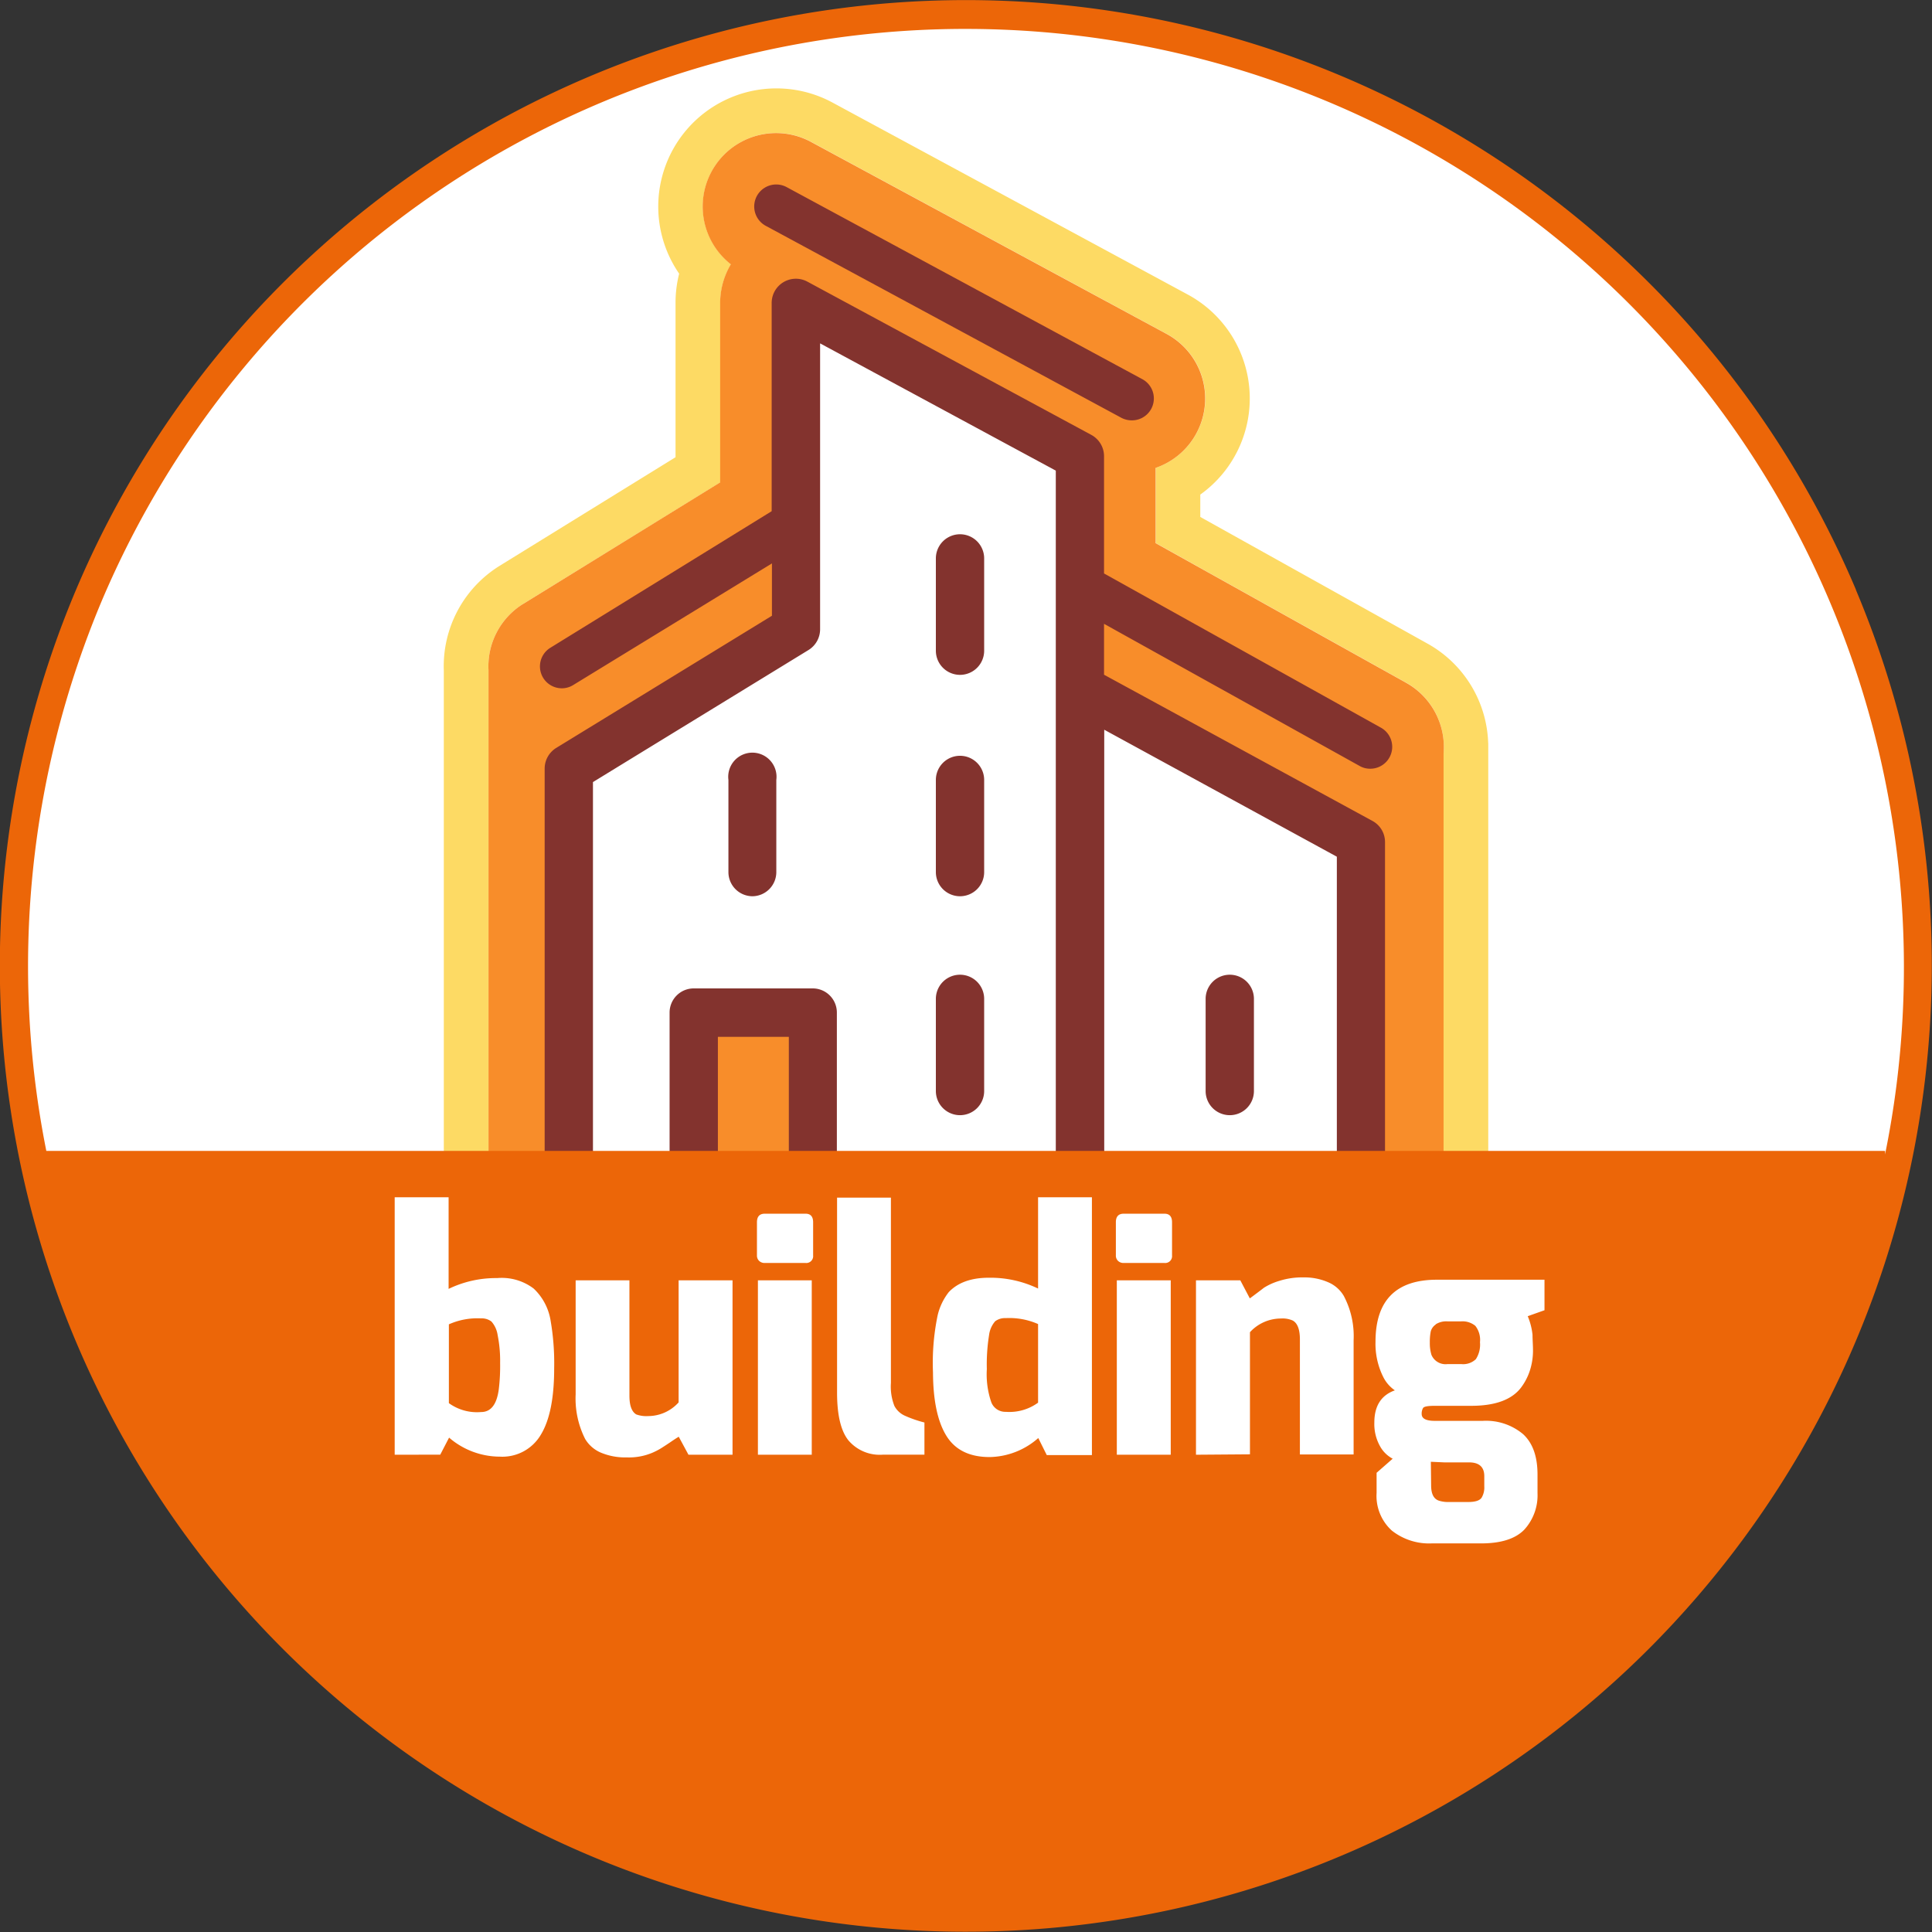
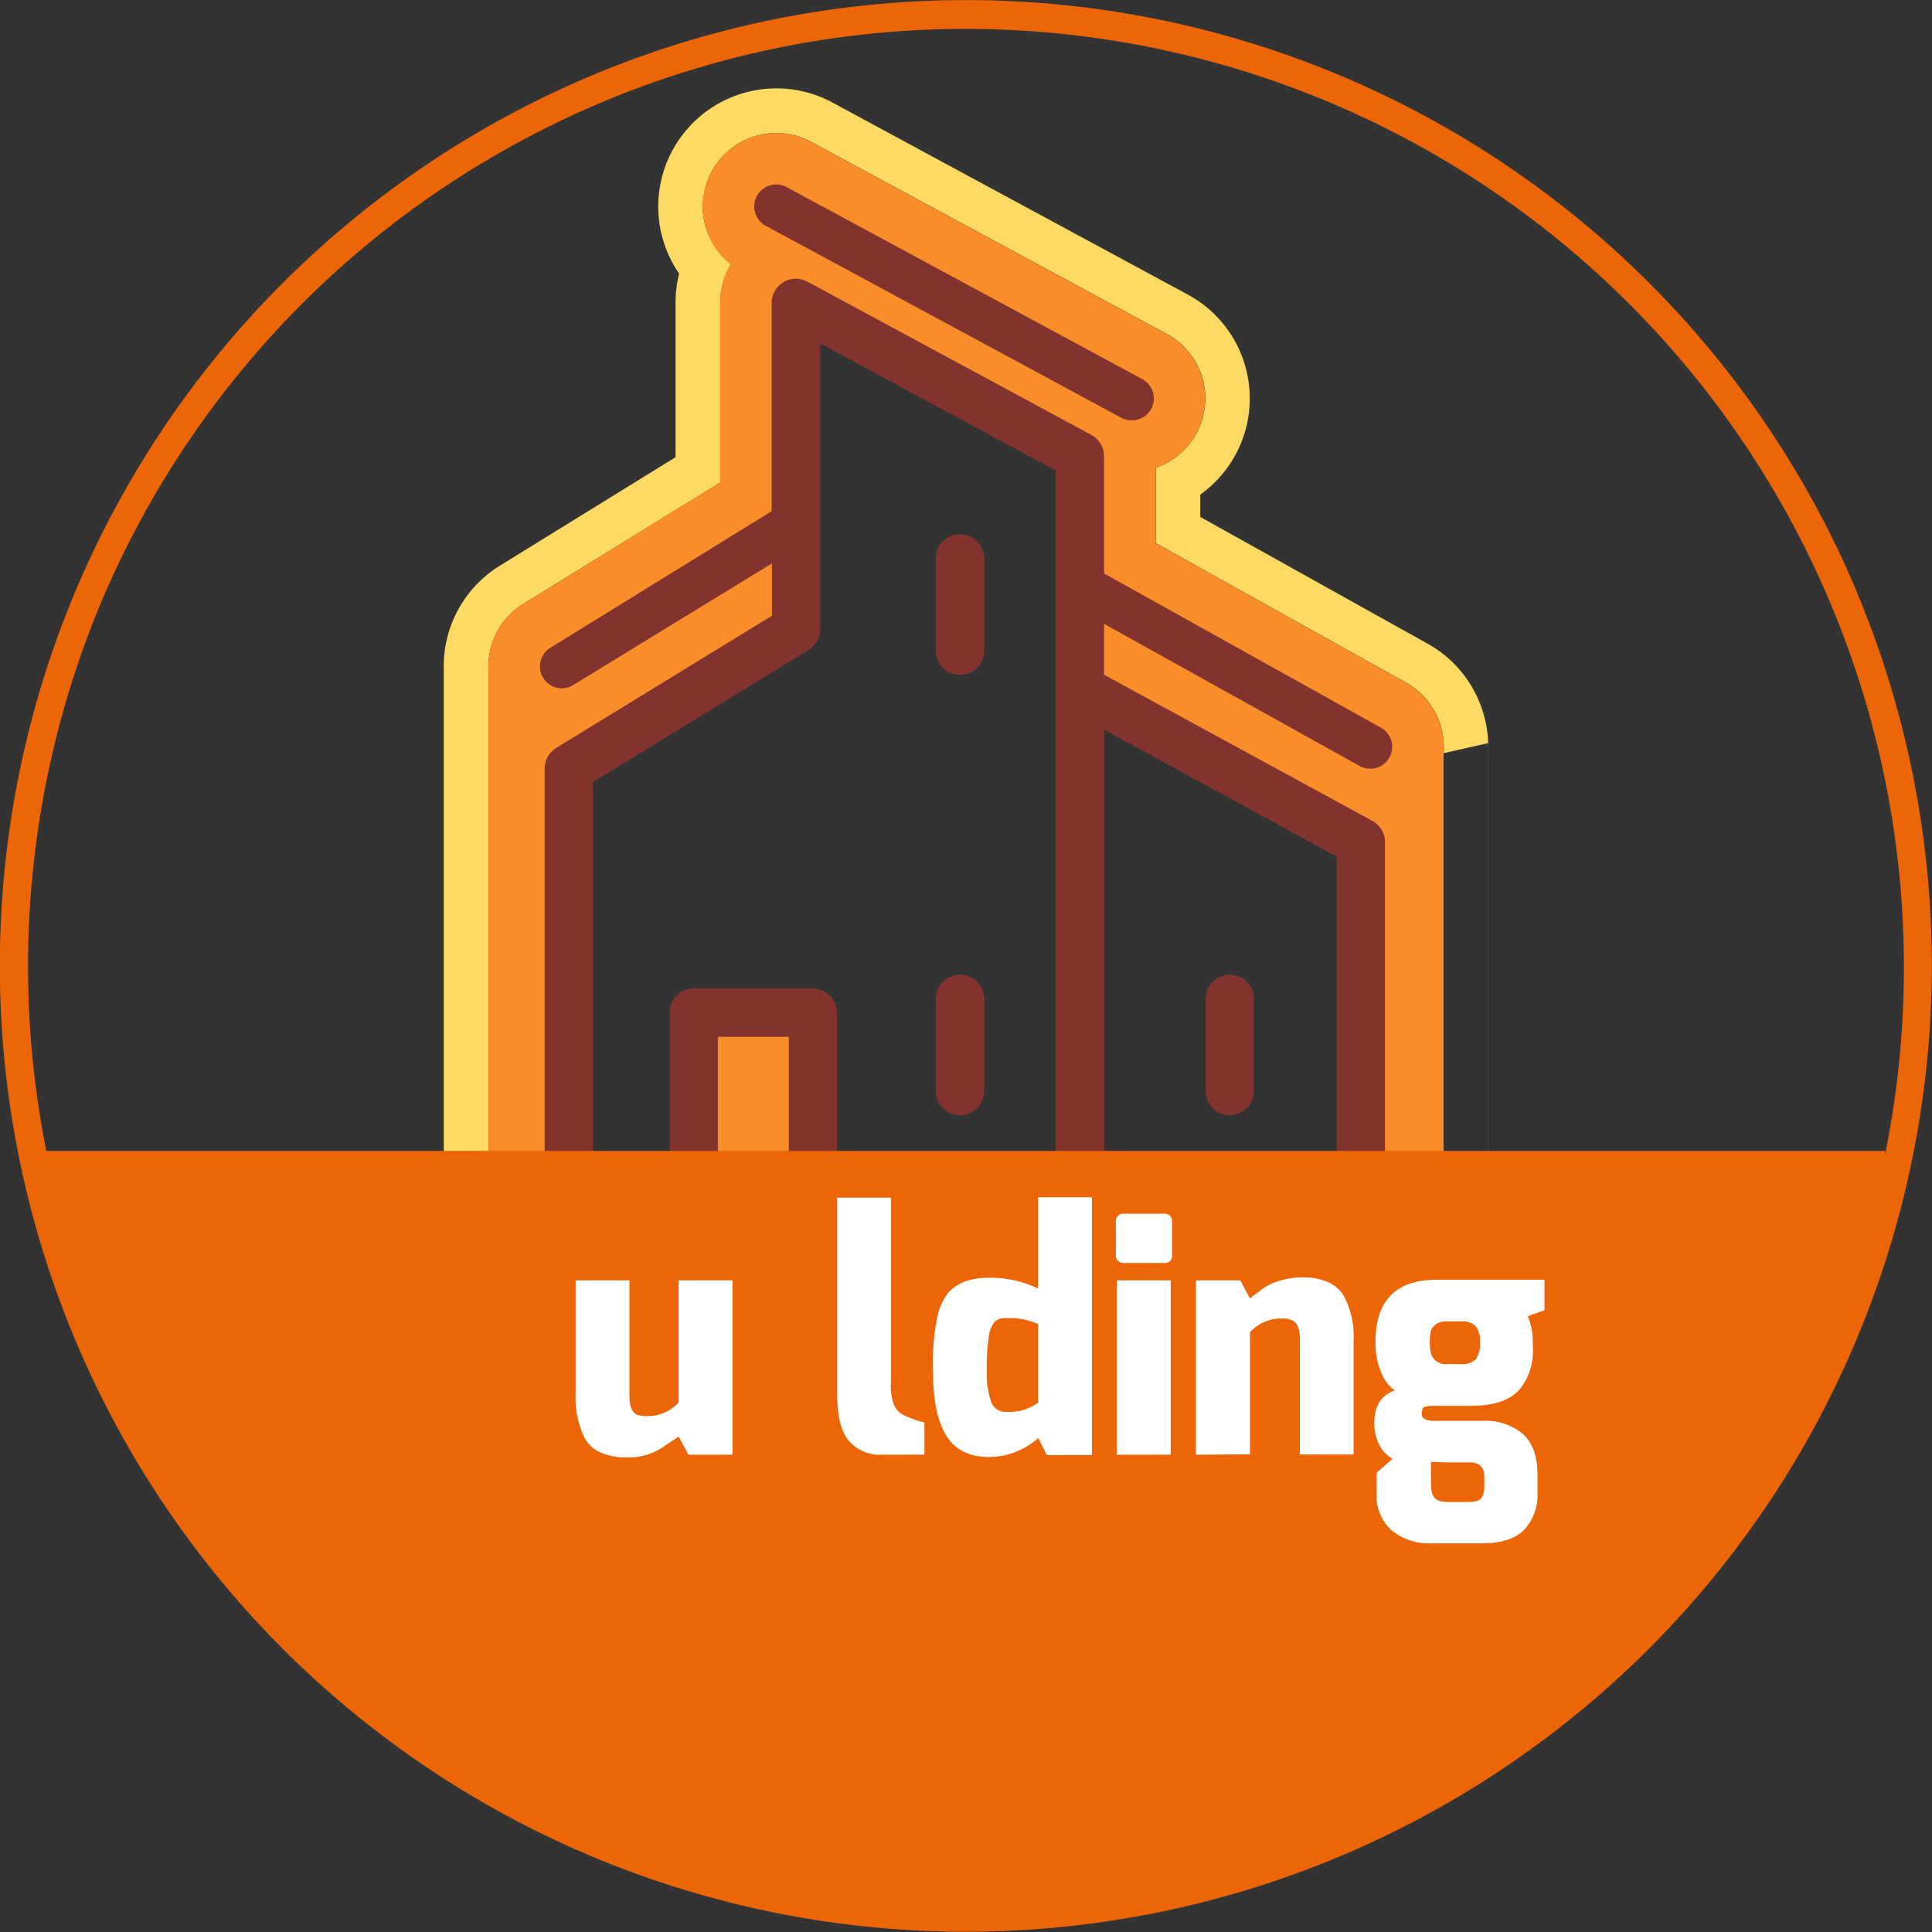
<svg xmlns="http://www.w3.org/2000/svg" viewBox="0 0 282.39 282.39">
  <rect x="0" y="0" width="282.39" height="282.39" fill="#333333" stroke="none" />
  <g id="a941266b-ef36-4eea-bb68-13b912ac3e21" data-name="Livello 2">
    <g id="ae404194-9be6-4f54-a697-8f8fac2c9fd8" data-name="Livello 1">
-       <circle cx="141.49" cy="141.32" r="139.96" fill="#fff" />
-       <path d="M217.52,108.62a17.26,17.26,0,0,0-8.75-14.48L175.44,75.56V72.29a17.26,17.26,0,0,0-1.78-29.21L121.7,15A17.27,17.27,0,0,0,99.27,40a17.2,17.2,0,0,0-.53,4.23v22.6L73,82.72l-.22.14A17.27,17.27,0,0,0,64.87,98v80.42H217.53v-69.8ZM211,110.09v67H71.4V97.94a10.74,10.74,0,0,1,4.92-9.58l.12-.07,28.84-17.78V44.27a11.11,11.11,0,0,1,1.56-5.65,10.73,10.73,0,0,1,11.73-17.88l52,28.08a10.72,10.72,0,0,1-1.64,19.56v11l36.65,20.43A10.76,10.76,0,0,1,211,110.09Z" fill="#fdda64" />
+       <path d="M217.52,108.62a17.26,17.26,0,0,0-8.75-14.48L175.44,75.56V72.29a17.26,17.26,0,0,0-1.78-29.21L121.7,15A17.27,17.27,0,0,0,99.27,40a17.2,17.2,0,0,0-.53,4.23v22.6L73,82.72l-.22.14A17.27,17.27,0,0,0,64.87,98v80.42H217.53v-69.8Zv67H71.4V97.94a10.74,10.74,0,0,1,4.92-9.58l.12-.07,28.84-17.78V44.27a11.11,11.11,0,0,1,1.56-5.65,10.73,10.73,0,0,1,11.73-17.88l52,28.08a10.72,10.72,0,0,1-1.64,19.56v11l36.65,20.43A10.76,10.76,0,0,1,211,110.09Z" fill="#fdda64" />
      <path d="M205.56,99.82,168.91,79.39v-11a10.72,10.72,0,0,0,1.64-19.56l-52-28.08a10.73,10.73,0,0,0-11.73,17.88,11.11,11.11,0,0,0-1.56,5.65V70.51L76.44,88.29l-.12.07a10.74,10.74,0,0,0-4.92,9.58v79.19H211v-67A10.76,10.76,0,0,0,205.56,99.82Zm-87.14,70.29V148.06l-17.19,0,.12,21.91H82.76V112.55l33.41-20.2.17-47.93,38.17,21.19L157.44,67l-.07,34.58L198,123.27l.15,47.06Z" fill="#f88d2a" />
      <path d="M140.32,98.64a3.53,3.53,0,0,1-3.53-3.53V81.62a3.53,3.53,0,0,1,7.06,0V95.11A3.53,3.53,0,0,1,140.32,98.64Z" fill="#83332e" />
-       <path d="M140.32,131a3.53,3.53,0,0,1-3.53-3.53V114a3.53,3.53,0,1,1,7.06,0v13.49A3.53,3.53,0,0,1,140.32,131Z" fill="#83332e" />
      <path d="M140.32,163a3.53,3.53,0,0,1-3.53-3.53V146a3.53,3.53,0,0,1,7.06,0v13.49A3.53,3.53,0,0,1,140.32,163Z" fill="#83332e" />
      <path d="M179.75,163a3.53,3.53,0,0,1-3.53-3.53V146a3.53,3.53,0,0,1,7.06,0v13.49A3.53,3.53,0,0,1,179.75,163Z" fill="#83332e" />
-       <path d="M110,131a3.53,3.53,0,0,1-3.53-3.53V114a3.53,3.53,0,1,1,7,0v13.49A3.53,3.53,0,0,1,110,131Z" fill="#83332e" />
      <path d="M165.45,61.44a3.24,3.24,0,0,1-1.58-.39L111.91,33A3.2,3.2,0,1,1,115,27.36l52,28.08a3.2,3.2,0,0,1-1.49,6Z" fill="#83332e" />
      <path d="M200.62,120,161.37,98.62V91.18l37.33,20.76a3.06,3.06,0,0,0,1.57.42,3.2,3.2,0,0,0,1.57-6L161.46,83.87l-.09-.05V66.68a3.54,3.54,0,0,0-1.85-3.11L118,41.16a3.54,3.54,0,0,0-5.21,3.11V74.72h0l-32.41,20a3.2,3.2,0,0,0,1.91,5.88,3.15,3.15,0,0,0,1.54-.5l29-17.75V90L81.3,109.32a3.55,3.55,0,0,0-1.69,3v58.94a3.53,3.53,0,0,0,3.53,3.53H101.4a3.53,3.53,0,0,0,3.53-3.53V151.55H115.3v20.13a3.53,3.53,0,0,0,3.53,3.53h39a3.51,3.51,0,0,0,1.65-.41h39.43a3.53,3.53,0,0,0,3.53-3.53V123.12A3.5,3.5,0,0,0,200.62,120Zm-46.3-19.32v67.68h-32V148a3.53,3.53,0,0,0-3.53-3.53H101.4A3.53,3.53,0,0,0,97.87,148v20.36H86.67V114.31L118.19,95a3.56,3.56,0,0,0,1.68-3V50.19l34.45,18.6Zm41.08,67.68h-34V106.66l34,18.56Z" fill="#83332e" />
      <path d="M271.29,86.23a141.26,141.26,0,0,0-260.19,0A141.19,141.19,0,0,0,241,241a141.32,141.32,0,0,0,30.26-154.8ZM14.87,87.83a137.15,137.15,0,0,1,260.66,80.9v-.51H6.77a137.76,137.76,0,0,1,8.1-80.39Z" fill="#ec6608" />
      <path d="M185.89,26.5Z" fill="#ffe991" />
      <path d="M187.39,54.47Z" fill="#f88d2a" />
      <path d="M185.91,30.5h0Z" fill="#ffe991" />
-       <path d="M57.69,212.63V175h7.88v13.39a15.91,15.91,0,0,1,7.1-1.58A7.73,7.73,0,0,1,78,188.34a8.2,8.2,0,0,1,2.45,4.52A36.7,36.7,0,0,1,81,200c0,4.32-.64,7.55-1.94,9.69a6.52,6.52,0,0,1-6,3.22,11.4,11.4,0,0,1-7.42-2.78l-1.29,2.49Zm12.63-6.24c1.44,0,2.3-1.12,2.59-3.36a28.43,28.43,0,0,0,.19-3.81,18.87,18.87,0,0,0-.36-4.06,3.83,3.83,0,0,0-.91-2,2.33,2.33,0,0,0-1.51-.46,10.24,10.24,0,0,0-4.71.87v11.52A7,7,0,0,0,70.32,206.39Z" fill="#fff" />
      <path d="M84.14,203.8V187.14H92V204c0,1.44.34,2.35,1,2.74a4.3,4.3,0,0,0,1.73.24,6,6,0,0,0,4.46-2V187.14h7.88v25.49h-6.44L99.21,210q-.48.28-1.29.84c-.55.37-1,.66-1.32.86a9.84,9.84,0,0,1-1.27.65,8.78,8.78,0,0,1-3.7.67,9.23,9.23,0,0,1-3.79-.69,4.92,4.92,0,0,1-2.31-2A13.12,13.12,0,0,1,84.14,203.8Z" fill="#fff" />
-       <path d="M110.64,183.5v-4.85c0-.83.38-1.25,1.15-1.25h5.95c.74,0,1.11.42,1.11,1.25v4.85a1,1,0,0,1-1.11,1.1h-5.95a1.13,1.13,0,0,1-.84-.31A1.06,1.06,0,0,1,110.64,183.5Zm.14,29.13V187.14h7.87v25.49Z" fill="#fff" />
      <path d="M122.35,203.56V175.05h7.87v27.07a7.75,7.75,0,0,0,.51,3.38,3.21,3.21,0,0,0,1.51,1.42,17.65,17.65,0,0,0,2.88,1v4.7h-6.05a6,6,0,0,1-5.06-2.09Q122.35,208.46,122.35,203.56Z" fill="#fff" />
      <path d="M136.37,200.61a34.14,34.14,0,0,1,.69-8.4,8.77,8.77,0,0,1,1.61-3.34q2-2.12,5.9-2.11a16.08,16.08,0,0,1,7.16,1.58V175h7.87v37.68H153l-1.24-2.49a11,11,0,0,1-7.11,2.78q-4.41,0-6.33-3.12T136.37,200.61Zm9.09-7.49a3.77,3.77,0,0,0-.89,2,27,27,0,0,0-.33,5,12.54,12.54,0,0,0,.65,4.83,2.19,2.19,0,0,0,2.13,1.41,7.11,7.11,0,0,0,4.71-1.34V193.53a10.41,10.41,0,0,0-4.71-.87A2.42,2.42,0,0,0,145.46,193.12Z" fill="#fff" />
      <path d="M163.1,183.5v-4.85c0-.83.38-1.25,1.15-1.25h5.95c.74,0,1.11.42,1.11,1.25v4.85a1,1,0,0,1-1.11,1.1h-5.95a1.13,1.13,0,0,1-.84-.31A1.06,1.06,0,0,1,163.1,183.5Zm.14,29.13V187.14h7.88v25.49Z" fill="#fff" />
      <path d="M174.81,212.63V187.14h6.48l1.39,2.64q1.35-1,2.07-1.56a9,9,0,0,1,2.23-1,11.13,11.13,0,0,1,3.55-.51,8.69,8.69,0,0,1,3.58.7,4.84,4.84,0,0,1,2.3,2,12.55,12.55,0,0,1,1.44,6.48v16.7H190v-16.8c0-1.47-.35-2.4-1.06-2.78a3.63,3.63,0,0,0-1.72-.29,6.14,6.14,0,0,0-4.52,2v17.85Z" fill="#fff" />
      <path d="M200.88,207.93c0-2.43,1-4,3-4.71a5.13,5.13,0,0,1-1.68-1.92,10.83,10.83,0,0,1-1.15-5.18q0-9.08,9-9.07h15.7v4.46l-2.45.87a9.65,9.65,0,0,1,.7,2.71c0,.72.07,1.52.07,2.4a9.5,9.5,0,0,1-.41,2.69,8.46,8.46,0,0,1-1.32,2.61c-1.34,1.79-3.78,2.69-7.3,2.69h-5.32c-1,0-1.56.1-1.71.31a1.6,1.6,0,0,0-.21.89q0,1,1.92,1h7a8.43,8.43,0,0,1,5.9,1.94q2.12,1.95,2.11,5.93v2.69a7.45,7.45,0,0,1-1.94,5.35q-1.95,2-6.31,2h-7.2a8.79,8.79,0,0,1-5.84-1.87,6.83,6.83,0,0,1-2.23-5.52v-2.93l2.35-2.06a4.54,4.54,0,0,1-1.89-1.9A6.63,6.63,0,0,1,200.88,207.93Zm9-14.35a1.79,1.79,0,0,0-.75,1,7.74,7.74,0,0,0-.14,1.66,5.77,5.77,0,0,0,.24,1.8,2.23,2.23,0,0,0,2.35,1.34h2a2.68,2.68,0,0,0,2.14-.72,3.9,3.9,0,0,0,.6-2.47,3.31,3.31,0,0,0-.68-2.4,2.94,2.94,0,0,0-2.11-.65h-1.92A2.87,2.87,0,0,0,209.83,193.58Zm-.7,23.52c0,1.28.39,2,1.15,2.25a4.53,4.53,0,0,0,1.49.19h2.79c1.08,0,1.76-.24,2-.72a2.92,2.92,0,0,0,.34-1.58v-1.49c0-1.31-.74-2-2.21-2h-3.6l-2-.09Z" fill="#fff" />
    </g>
  </g>
</svg>